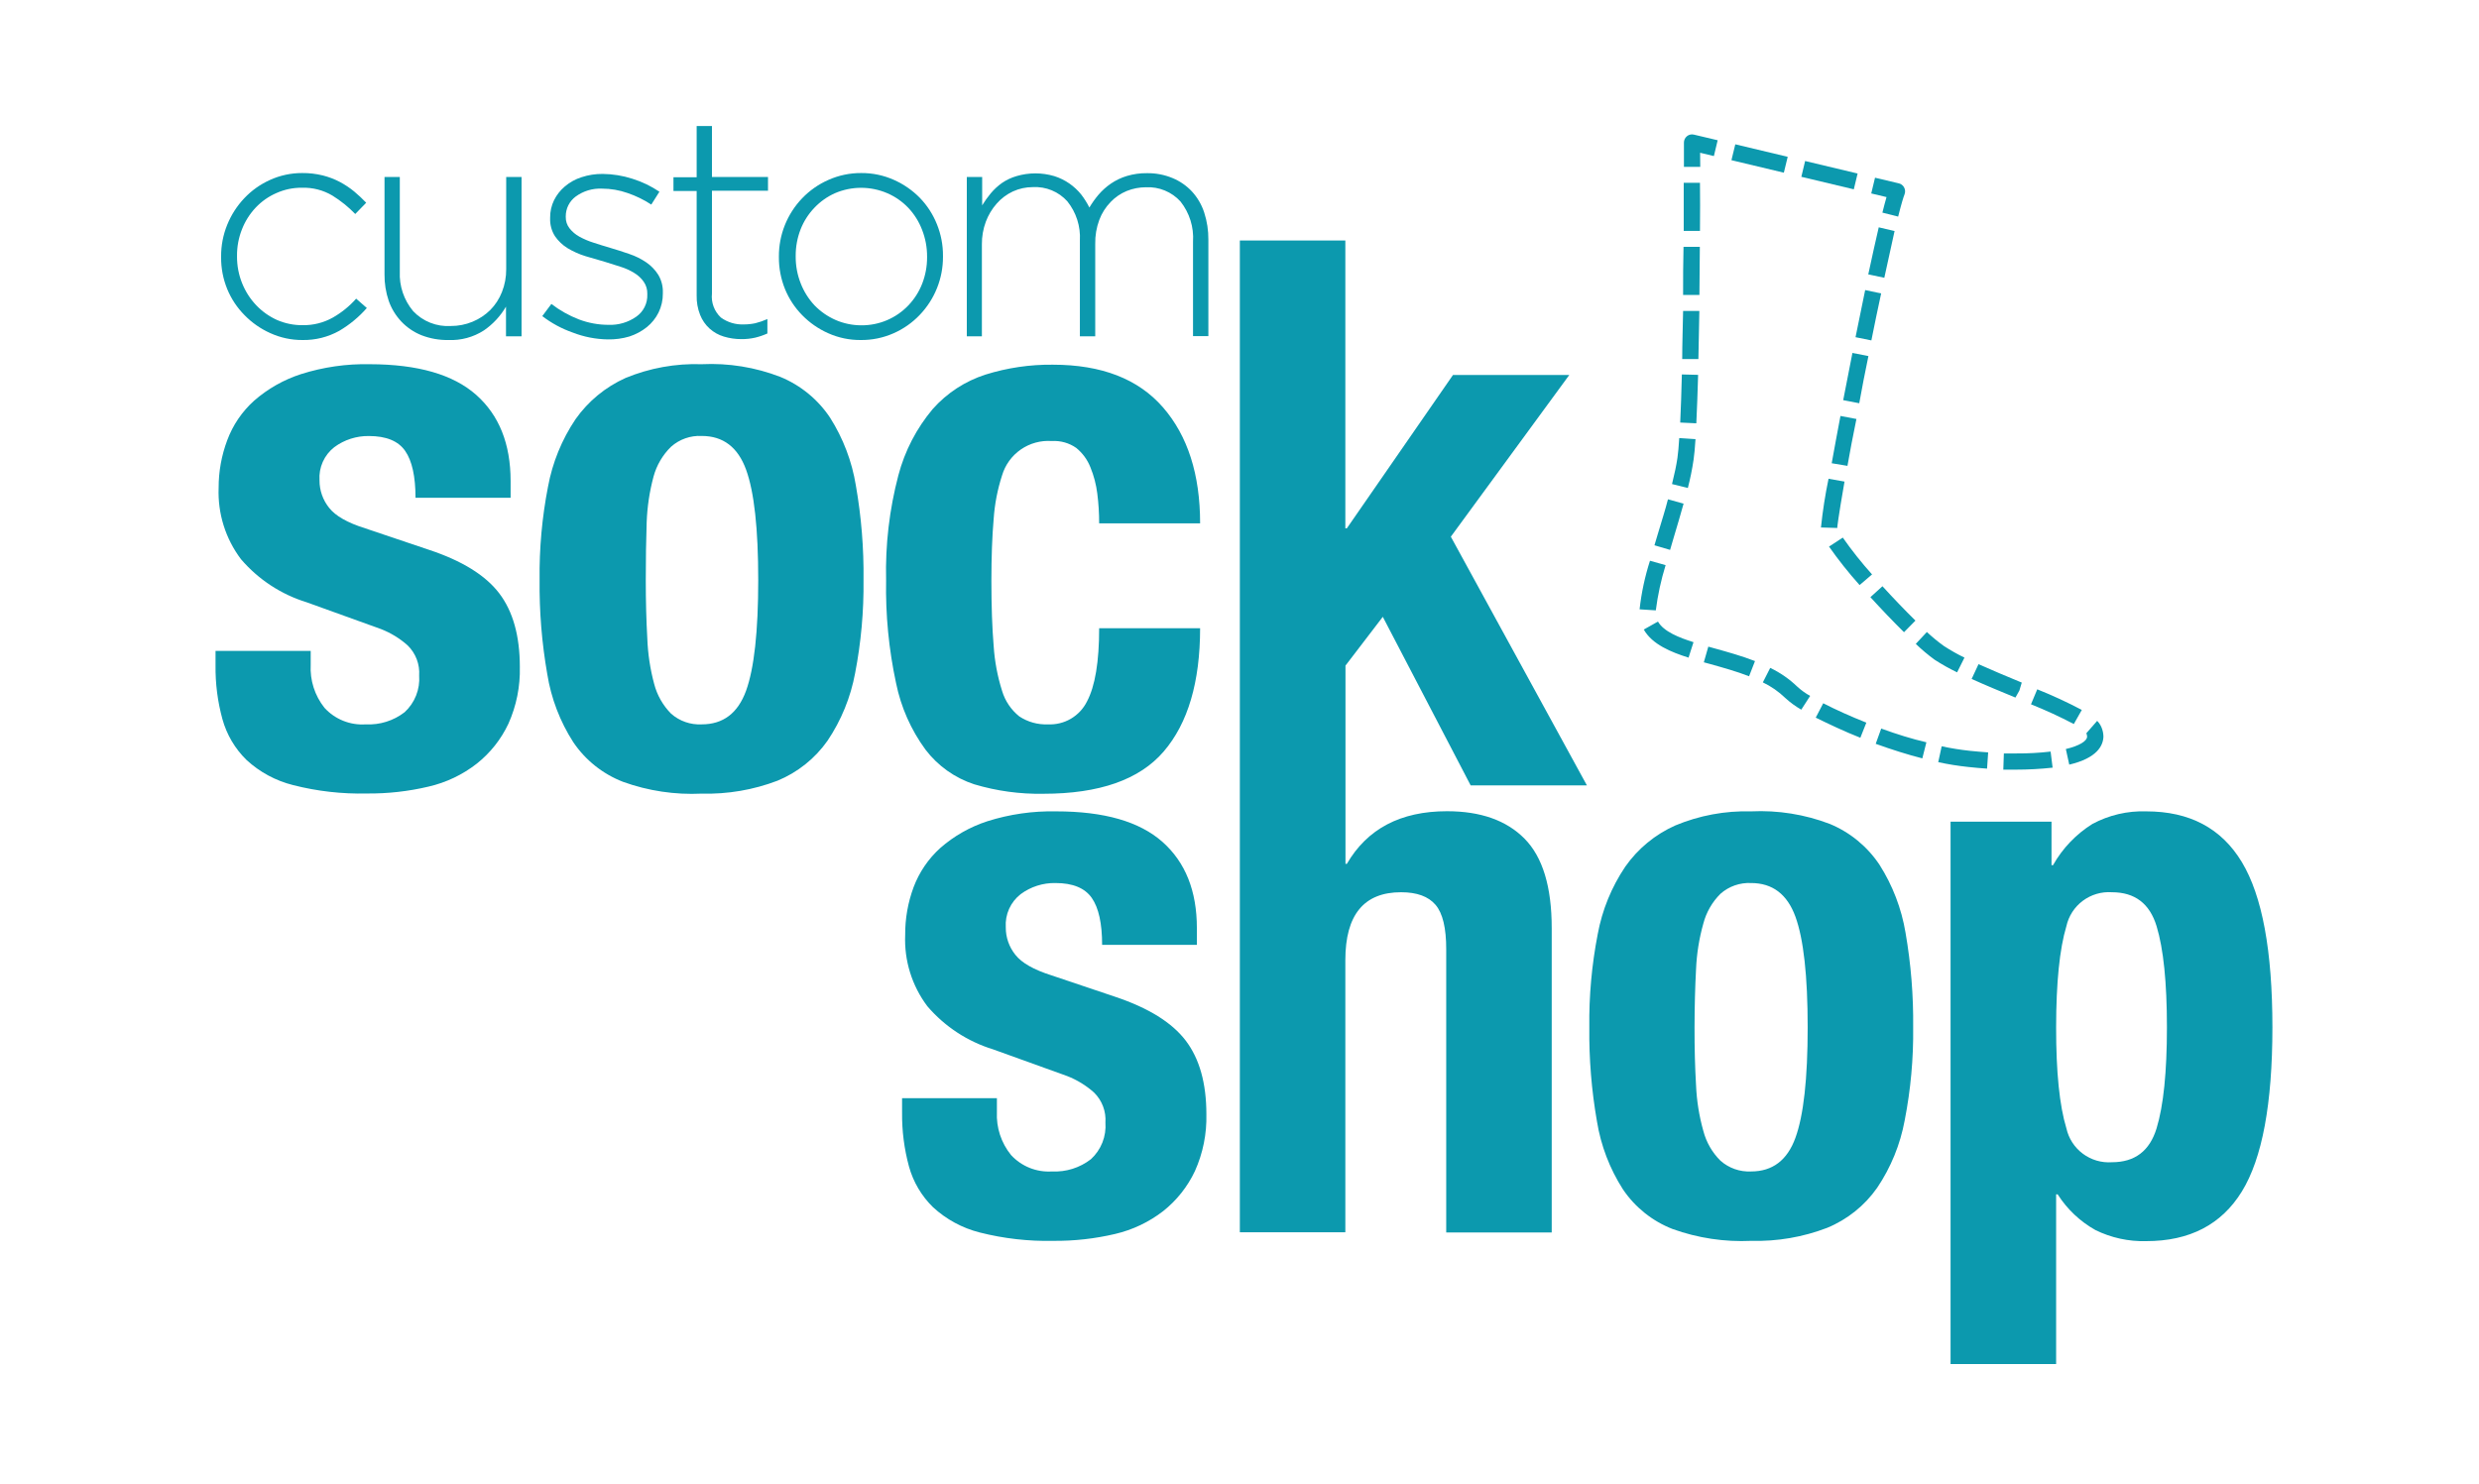
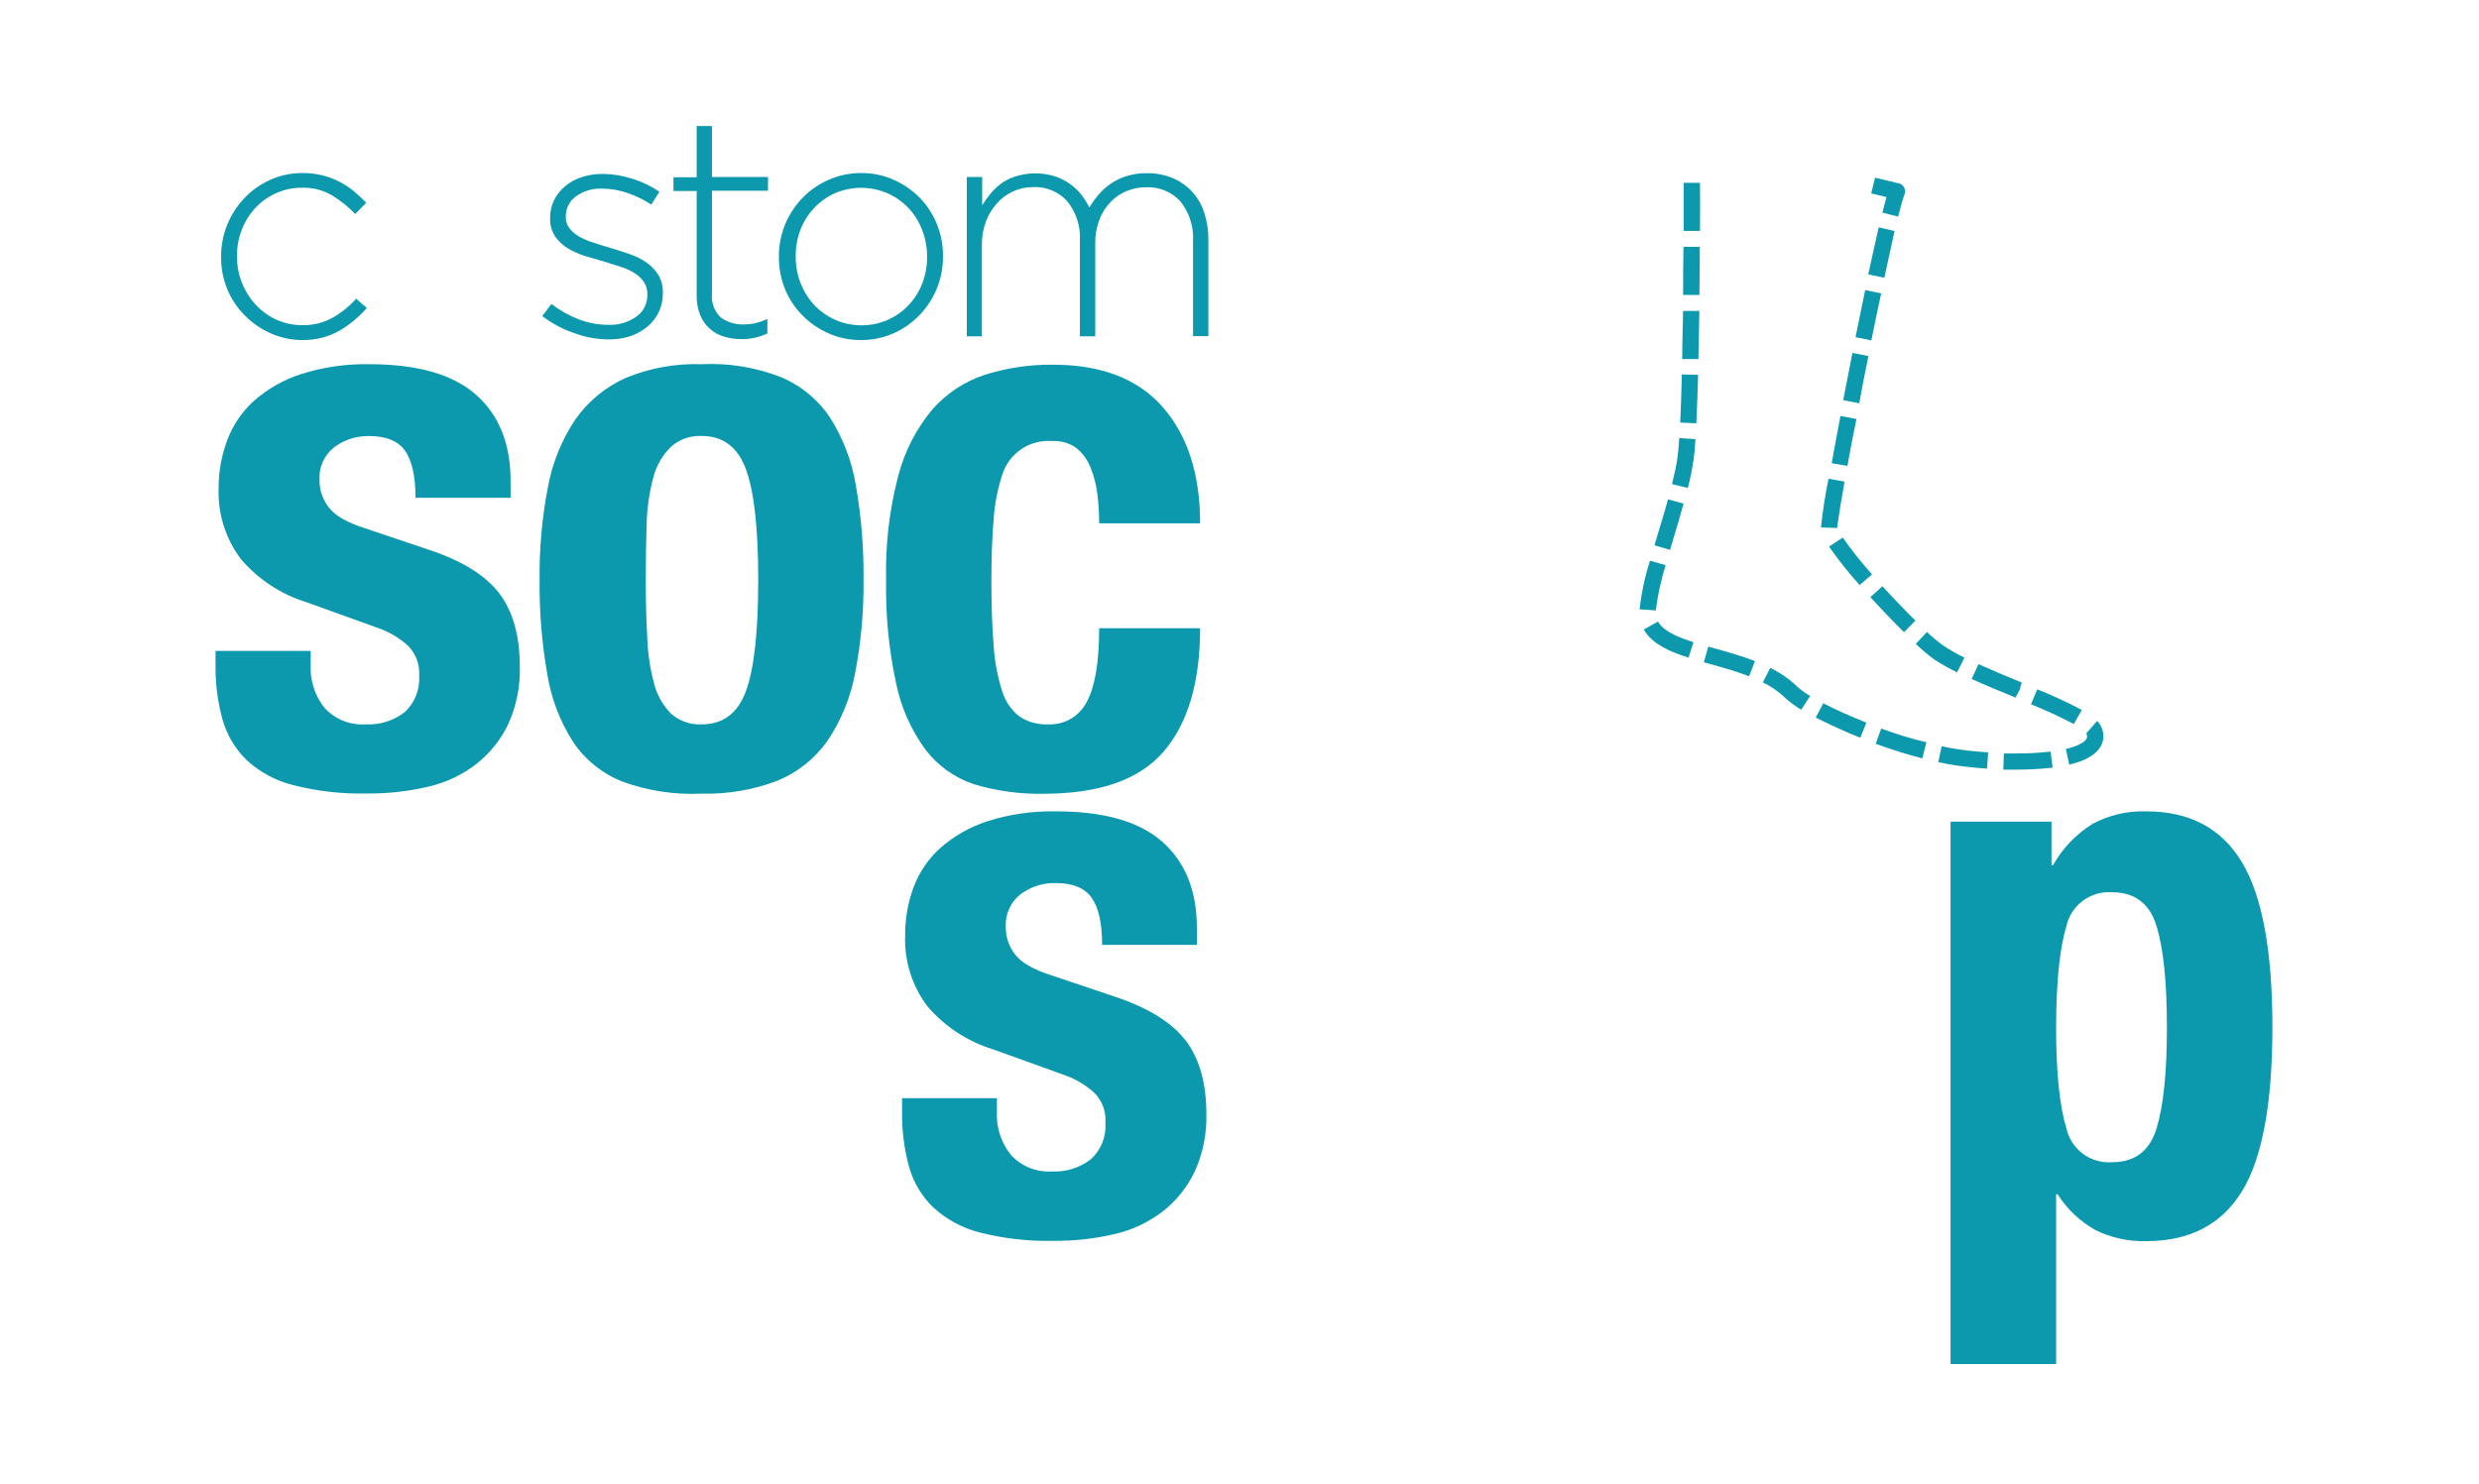
<svg xmlns="http://www.w3.org/2000/svg" width="374" height="224" viewBox="0 0 374 224" fill="none">
  <path d="M64.692 82.963L55.123 79.738C52.429 78.894 50.604 77.857 49.648 76.627C48.704 75.451 48.194 73.986 48.204 72.478C48.139 71.524 48.309 70.568 48.7 69.695C49.092 68.821 49.692 68.057 50.448 67.47C51.952 66.364 53.776 65.778 55.643 65.8C58.261 65.8 60.089 66.55 61.128 68.05C62.167 69.551 62.687 71.908 62.687 75.123H77.034V72.593C77.034 66.993 75.302 62.658 71.839 59.588C68.376 56.519 63.033 54.977 55.809 54.963C52.287 54.887 48.777 55.392 45.42 56.456C42.805 57.301 40.39 58.67 38.325 60.48C36.516 62.11 35.129 64.152 34.283 66.433C33.418 68.734 32.978 71.172 32.985 73.63C32.834 77.499 34.026 81.302 36.361 84.394C38.984 87.457 42.425 89.712 46.282 90.896L57.471 94.93C58.952 95.507 60.317 96.342 61.502 97.398C62.104 97.987 62.571 98.698 62.871 99.484C63.17 100.271 63.295 101.112 63.237 101.951C63.312 102.978 63.153 104.008 62.774 104.965C62.394 105.922 61.803 106.781 61.045 107.479C59.368 108.774 57.282 109.425 55.165 109.314C54.008 109.392 52.848 109.207 51.772 108.774C50.696 108.342 49.732 107.672 48.952 106.815C47.484 104.971 46.745 102.654 46.875 100.302V98.228H32.517V100.406C32.482 103.148 32.832 105.881 33.556 108.526C34.202 110.864 35.457 112.989 37.192 114.686C39.18 116.52 41.599 117.826 44.225 118.481C47.859 119.409 51.603 119.835 55.352 119.747C58.478 119.778 61.597 119.429 64.64 118.71C67.288 118.104 69.77 116.925 71.912 115.256C73.955 113.642 75.595 111.576 76.701 109.221C77.91 106.526 78.499 103.596 78.426 100.644C78.426 95.957 77.387 92.251 75.309 89.527C73.231 86.803 69.692 84.615 64.692 82.963Z" fill="#0C99AE" />
  <path d="M125.238 63.041C123.408 60.288 120.796 58.144 117.737 56.882C113.957 55.419 109.912 54.765 105.863 54.963C101.932 54.829 98.017 55.536 94.383 57.037C91.352 58.397 88.743 60.546 86.83 63.259C84.76 66.337 83.345 69.807 82.675 73.453C81.774 78.079 81.35 82.784 81.407 87.495C81.356 92.259 81.742 97.018 82.561 101.713C83.144 105.376 84.481 108.878 86.487 112C88.317 114.713 90.934 116.801 93.988 117.984C97.789 119.356 101.825 119.963 105.863 119.767C109.763 119.87 113.646 119.208 117.291 117.818C120.338 116.565 122.963 114.467 124.854 111.772C126.92 108.695 128.334 105.23 129.009 101.588C129.904 96.959 130.329 92.251 130.277 87.536C130.333 82.754 129.947 77.978 129.123 73.267C128.532 69.632 127.21 66.154 125.238 63.041V63.041ZM112.553 104.253C111.317 107.634 109.094 109.314 105.863 109.314C104.174 109.4 102.518 108.823 101.25 107.707C100.017 106.461 99.135 104.912 98.694 103.216C98.086 100.961 97.738 98.644 97.656 96.31C97.503 93.62 97.427 90.703 97.427 87.557C97.427 84.411 97.472 81.497 97.562 78.815C97.646 76.481 97.994 74.164 98.601 71.908C99.065 70.198 99.98 68.644 101.25 67.407C102.517 66.287 104.172 65.706 105.863 65.79C109.094 65.79 111.317 67.48 112.553 70.861C113.789 74.242 114.392 79.8 114.392 87.547C114.392 95.293 113.779 100.873 112.553 104.253Z" fill="#0C99AE" />
  <path d="M146.972 118.357C150.356 119.371 153.879 119.854 157.412 119.788C165.869 119.788 171.922 117.659 175.572 113.4C179.222 109.141 181.051 102.943 181.058 94.806H165.827C165.827 99.874 165.214 103.559 163.989 105.861C163.45 106.946 162.606 107.851 161.559 108.465C160.513 109.078 159.31 109.373 158.098 109.314C156.566 109.378 155.054 108.957 153.776 108.111C152.538 107.118 151.632 105.773 151.179 104.253C150.485 102.055 150.059 99.781 149.912 97.481C149.683 94.764 149.569 91.477 149.569 87.64C149.569 84.041 149.683 80.91 149.912 78.307C150.063 76.075 150.489 73.87 151.179 71.742C151.649 70.153 152.649 68.773 154.014 67.829C155.378 66.886 157.025 66.437 158.68 66.557C159.991 66.475 161.292 66.841 162.368 67.594C163.322 68.368 164.059 69.376 164.508 70.519C165.029 71.791 165.378 73.126 165.547 74.49C165.736 75.98 165.83 77.48 165.827 78.981H181.058C181.058 71.604 179.191 65.769 175.458 61.476C171.725 57.182 166.184 55.036 158.836 55.036C155.395 54.998 151.97 55.502 148.686 56.529C145.616 57.515 142.867 59.305 140.728 61.714C138.275 64.629 136.501 68.05 135.533 71.732C134.177 76.894 133.555 82.222 133.684 87.557C133.586 92.783 134.091 98.002 135.191 103.113C135.928 106.732 137.442 110.149 139.627 113.13C141.487 115.576 144.049 117.399 146.972 118.357V118.357Z" fill="#0C99AE" />
-   <path d="M208.619 93.084L221.875 118.523H239.412L218.883 80.993L236.752 56.591H219.206L203.196 79.727H202.968V36.296H187.052V185.961H202.968V144.895C202.968 138.057 205.773 134.642 211.383 134.649C213.765 134.649 215.497 135.281 216.577 136.547C217.658 137.812 218.194 140.055 218.187 143.277V185.993H234.103V140.052C234.103 133.83 232.739 129.336 230.01 126.57C227.281 123.805 223.378 122.422 218.302 122.422C211.307 122.422 206.271 125.07 203.196 130.366H202.988V100.447L208.619 93.084Z" fill="#0C99AE" />
  <path d="M168.238 150.422L158.659 147.197C155.965 146.347 154.14 145.31 153.184 144.086C152.238 142.911 151.728 141.445 151.74 139.938C151.677 138.982 151.849 138.026 152.242 137.153C152.635 136.279 153.237 135.516 153.995 134.929C155.511 133.81 157.356 133.223 159.241 133.259C161.849 133.259 163.677 134.016 164.716 135.51C165.755 137.003 166.274 139.367 166.274 142.593H180.569V140.052C180.569 134.452 178.838 130.117 175.375 127.047C171.912 123.978 166.569 122.443 159.345 122.443C155.823 122.368 152.313 122.873 148.956 123.936C146.341 124.787 143.927 126.159 141.86 127.97C140.062 129.594 138.68 131.625 137.829 133.892C136.975 136.195 136.546 138.633 136.562 141.089C136.398 144.955 137.58 148.759 139.907 151.853C142.526 154.915 145.963 157.171 149.818 158.356L161.007 162.39C162.491 162.969 163.86 163.809 165.048 164.868C165.648 165.456 166.112 166.166 166.41 166.95C166.708 167.734 166.832 168.574 166.773 169.41C166.85 170.437 166.693 171.468 166.314 172.426C165.934 173.383 165.341 174.242 164.581 174.938C162.906 176.237 160.819 176.892 158.701 176.784C157.552 176.857 156.401 176.672 155.334 176.243C154.266 175.814 153.308 175.152 152.53 174.305C151.045 172.472 150.287 170.158 150.4 167.803V165.729H136.094V167.917C136.065 170.655 136.415 173.384 137.133 176.027C137.775 178.366 139.03 180.493 140.769 182.187C142.761 184.019 145.178 185.327 147.803 185.993C151.437 186.915 155.18 187.341 158.929 187.258C162.056 187.284 165.174 186.936 168.217 186.221C170.862 185.606 173.342 184.428 175.489 182.767C177.531 181.147 179.17 179.078 180.278 176.721C181.487 174.027 182.077 171.097 182.003 168.145C182.003 163.472 180.964 159.769 178.886 157.039C176.809 154.308 173.259 152.102 168.238 150.422Z" fill="#0C99AE" />
-   <path d="M283.554 130.501C281.724 127.752 279.117 125.608 276.064 124.341C272.276 122.896 268.229 122.25 264.179 122.443C260.262 122.336 256.367 123.061 252.751 124.569C249.715 125.921 247.104 128.072 245.199 130.791C243.127 133.865 241.713 137.331 241.043 140.975C240.143 145.604 239.718 150.312 239.776 155.027C239.724 159.788 240.11 164.543 240.929 169.234C241.519 172.881 242.852 176.368 244.845 179.48C246.674 182.196 249.291 184.287 252.346 185.474C256.148 186.842 260.183 187.448 264.221 187.258C268.122 187.361 272.005 186.695 275.648 185.298C278.693 184.045 281.314 181.946 283.201 179.252C285.272 176.178 286.687 172.712 287.357 169.068C288.261 164.443 288.689 159.738 288.634 155.027C288.685 150.242 288.299 145.462 287.481 140.747C286.873 137.103 285.538 133.619 283.554 130.501V130.501ZM270.869 171.713C269.644 175.093 267.413 176.784 264.179 176.784C262.489 176.867 260.833 176.286 259.566 175.166C258.315 173.928 257.422 172.377 256.98 170.676C256.345 168.424 255.975 166.106 255.878 163.769C255.719 161.086 255.643 158.172 255.65 155.027C255.657 151.881 255.733 148.963 255.878 146.274C255.975 143.937 256.345 141.619 256.98 139.367C257.424 137.667 258.317 136.116 259.566 134.877C260.833 133.757 262.489 133.176 264.179 133.259C267.407 133.259 269.637 134.95 270.869 138.33C272.102 141.711 272.719 147.277 272.719 155.027C272.719 162.777 272.102 168.339 270.869 171.713Z" fill="#0C99AE" />
  <path d="M338.221 130.096C335.146 124.994 330.339 122.443 323.801 122.443C320.972 122.348 318.169 123.003 315.677 124.341C313.206 125.886 311.163 128.025 309.734 130.563H309.506V123.999H294.276V205.852H310.202V180.237H310.43C311.856 182.477 313.816 184.33 316.134 185.63C318.515 186.8 321.147 187.373 323.801 187.299C330.339 187.299 335.146 184.803 338.221 179.812C341.296 174.82 342.833 166.559 342.833 155.027C342.833 143.502 341.296 135.192 338.221 130.096ZM325.359 170.271C324.32 173.693 322.076 175.394 318.617 175.394C317.047 175.503 315.49 175.046 314.23 174.106C312.97 173.166 312.089 171.805 311.75 170.271C310.711 166.856 310.195 161.774 310.202 155.027C310.209 148.279 310.725 143.194 311.75 139.772C312.089 138.238 312.97 136.877 314.23 135.937C315.49 134.997 317.047 134.54 318.617 134.649C322.076 134.649 324.32 136.35 325.359 139.772C326.398 143.194 326.918 148.265 326.918 155.027C326.918 161.788 326.398 166.859 325.359 170.271Z" fill="#0C99AE" />
-   <path d="M256.512 25.179H254.05V21.508C254.051 21.323 254.093 21.14 254.174 20.973C254.255 20.806 254.372 20.66 254.517 20.544C254.661 20.428 254.83 20.347 255.01 20.308C255.19 20.268 255.377 20.271 255.556 20.316L259.14 21.166L258.569 23.551L256.491 23.053L256.512 25.179Z" fill="#0C99AE" />
  <path d="M304.135 116.148C303.522 116.148 302.888 116.148 302.234 116.148L302.317 113.701H304.239C305.953 113.712 307.667 113.618 309.371 113.421L309.672 115.847C307.833 116.048 305.985 116.148 304.135 116.148V116.148ZM299.782 115.993C298.847 115.93 297.891 115.847 296.946 115.744C295.424 115.583 293.912 115.34 292.416 115.018L292.935 112.622C294.342 112.925 295.764 113.154 297.195 113.307C298.12 113.4 299.034 113.483 299.948 113.545L299.782 115.993ZM312.186 115.401L311.667 113.037C313.651 112.57 314.877 111.844 314.877 111.15C314.867 110.978 314.828 110.81 314.763 110.652L316.394 108.785C316.659 109.056 316.874 109.372 317.027 109.719C317.225 110.17 317.331 110.657 317.339 111.15C317.297 112.519 316.404 114.396 312.186 115.391V115.401ZM290.016 114.447C287.751 113.867 285.393 113.12 282.983 112.249L283.814 109.947C286.152 110.797 288.447 111.513 290.629 112.021L290.016 114.447ZM280.666 111.336C278.225 110.372 275.898 109.262 273.934 108.298L275.067 106.13C276.957 107.105 279.222 108.122 281.57 109.055L280.666 111.336ZM312.872 109.262C310.769 108.162 308.613 107.169 306.41 106.286L307.355 104.025C309.649 104.943 311.893 105.981 314.077 107.136L312.872 109.262ZM271.753 107.095C270.886 106.599 270.077 106.007 269.342 105.332C268.347 104.371 267.203 103.576 265.956 102.978L267.067 100.79C268.571 101.509 269.95 102.465 271.15 103.621C271.74 104.163 272.392 104.633 273.093 105.021L271.753 107.095ZM304.176 105.363L304.644 104.233L304.062 105.27C301.828 104.347 299.532 103.403 297.455 102.459L298.494 100.23C300.571 101.163 302.815 102.096 305.018 103.009L304.665 104.191L304.176 105.363ZM263.878 102.055C261.987 101.319 259.961 100.759 258.008 100.209L257.052 99.95L257.728 97.585L258.663 97.844C260.678 98.404 262.766 98.985 264.771 99.763L263.878 102.055ZM295.263 101.464C294.091 100.9 292.956 100.262 291.865 99.556C290.867 98.825 289.92 98.028 289.029 97.17L290.702 95.376C291.51 96.13 292.363 96.833 293.258 97.481C294.259 98.132 295.3 98.721 296.374 99.245L295.263 101.464ZM254.746 99.245C252.128 98.415 249.271 97.264 247.993 95.003L250.133 93.8C250.996 95.314 253.323 96.227 255.494 96.911L254.746 99.245ZM287.253 95.407C285.632 93.81 283.876 91.975 282.183 90.118L284.001 88.47C285.663 90.295 287.388 92.089 288.977 93.655L287.253 95.407ZM249.801 92.11L247.359 91.954C247.636 89.464 248.161 87.008 248.928 84.622L251.286 85.286C250.595 87.528 250.098 89.825 249.801 92.151V92.11ZM280.552 88.293C278.901 86.45 277.36 84.511 275.939 82.486L278.017 81.127C279.373 83.069 280.848 84.925 282.432 86.686L280.552 88.293ZM251.962 82.984L249.603 82.289L250.196 80.298C250.684 78.638 251.234 76.969 251.64 75.351L253.998 76.004C253.551 77.633 253.042 79.323 252.543 81.003L251.962 82.984ZM277.176 79.676L274.724 79.603C274.979 77.134 275.36 74.68 275.867 72.25L278.277 72.676C277.279 78.421 277.186 79.52 277.176 79.717V79.676ZM254.632 73.64L252.253 73.049C252.647 71.462 252.917 70.166 253.073 69.087C253.177 68.393 253.26 67.376 253.343 66.111L255.795 66.277C255.712 67.615 255.608 68.683 255.504 69.388C255.29 70.834 254.999 72.267 254.632 73.681V73.64ZM278.713 70.301L276.344 69.907C276.729 67.739 277.186 65.323 277.664 62.772L280.074 63.228C279.544 65.769 279.097 68.185 278.713 70.342V70.301ZM255.92 63.882L253.489 63.767C253.593 61.693 253.665 59.225 253.738 56.508L256.19 56.57C256.107 59.298 256.024 61.787 255.92 63.882ZM280.5 60.853L278.079 60.387C278.526 58.064 278.994 55.658 279.471 53.262L281.882 53.739C281.383 56.135 280.916 58.53 280.5 60.853ZM256.252 54.185H253.79C253.79 51.852 253.884 49.404 253.925 46.926H256.377C256.325 49.394 256.283 51.852 256.232 54.185H256.252ZM282.349 51.375L279.939 50.887C280.427 48.461 280.916 46.055 281.393 43.773L283.804 44.282C283.305 46.553 282.817 48.948 282.328 51.375H282.349ZM256.377 44.51H253.925C253.925 42.041 253.925 39.604 253.988 37.25H256.45C256.439 39.594 256.419 42.041 256.387 44.51H256.377ZM284.271 41.917L281.861 41.409C282.432 38.764 282.962 36.348 283.44 34.305L285.829 34.865C285.372 36.887 284.843 39.293 284.282 41.917H284.271ZM256.47 34.844H254.019C254.019 32.127 254.019 29.659 254.019 27.585H256.47C256.502 29.649 256.491 32.148 256.47 34.844Z" fill="#0C99AE" />
  <path d="M286.37 32.687L283.991 32.086C284.219 31.173 284.427 30.385 284.614 29.742L282.308 29.193L282.879 26.818L286.463 27.668C286.633 27.706 286.793 27.78 286.931 27.886C287.069 27.991 287.183 28.126 287.263 28.28C287.35 28.437 287.402 28.611 287.414 28.791C287.427 28.97 287.4 29.149 287.336 29.317C287.17 29.732 286.868 30.696 286.37 32.687Z" fill="#0C99AE" />
-   <path d="M279.679 28.57L271.763 26.683L272.334 24.298L280.251 26.185L279.679 28.57ZM269.124 26.061L261.218 24.173L261.8 21.778L269.706 23.665L269.124 26.061Z" fill="#0C99AE" />
  <path d="M45.628 51.313C43.958 51.322 42.306 50.968 40.787 50.276C39.331 49.627 38.013 48.709 36.901 47.569C35.779 46.439 34.889 45.1 34.283 43.628C33.659 42.101 33.344 40.466 33.359 38.816V38.723C33.346 37.074 33.66 35.438 34.283 33.911C34.884 32.428 35.758 31.07 36.86 29.908C37.961 28.743 39.281 27.805 40.745 27.15C42.266 26.462 43.917 26.108 45.587 26.113C46.636 26.102 47.684 26.224 48.703 26.476C49.598 26.702 50.463 27.032 51.28 27.461C52.041 27.867 52.761 28.346 53.43 28.892C54.066 29.427 54.672 29.994 55.248 30.593L53.596 32.293C52.565 31.229 51.407 30.296 50.147 29.514C48.764 28.692 47.175 28.282 45.566 28.332C44.238 28.316 42.923 28.588 41.711 29.13C40.536 29.639 39.476 30.38 38.595 31.308C37.699 32.254 36.994 33.363 36.517 34.575C36.004 35.858 35.746 37.228 35.759 38.609V38.702C35.75 40.095 36.014 41.476 36.538 42.767C37.032 43.995 37.755 45.117 38.667 46.076C39.554 47.005 40.613 47.755 41.784 48.285C43.006 48.816 44.326 49.085 45.659 49.073C47.255 49.1 48.829 48.703 50.22 47.922C51.54 47.17 52.726 46.207 53.731 45.07L55.342 46.48C54.15 47.842 52.746 49.004 51.186 49.923C49.489 50.869 47.571 51.349 45.628 51.313Z" fill="#0C99AE" />
-   <path d="M67.642 51.313C66.254 51.337 64.874 51.09 63.58 50.587C62.427 50.124 61.388 49.416 60.536 48.513C59.695 47.618 59.051 46.559 58.645 45.401C58.209 44.116 57.995 42.766 58.011 41.409V26.704H60.318V40.984C60.218 43.156 60.937 45.287 62.333 46.957C63.056 47.723 63.939 48.32 64.92 48.707C65.9 49.094 66.954 49.262 68.006 49.197C69.132 49.202 70.248 48.984 71.288 48.554C72.284 48.143 73.19 47.545 73.959 46.791C74.727 46.015 75.328 45.09 75.725 44.074C76.162 42.972 76.381 41.796 76.369 40.61V26.704H78.685V50.753H76.338V46.273C75.509 47.693 74.378 48.915 73.023 49.85C71.426 50.886 69.545 51.397 67.642 51.313Z" fill="#0C99AE" />
  <path d="M91.692 51.219C89.878 51.193 88.084 50.841 86.394 50.182C84.745 49.604 83.198 48.767 81.812 47.704L83.184 45.868C84.45 46.841 85.849 47.627 87.339 48.202C88.772 48.746 90.294 49.024 91.827 49.021C93.309 49.076 94.769 48.647 95.983 47.797C96.522 47.423 96.958 46.918 97.251 46.331C97.543 45.744 97.682 45.092 97.656 44.437V44.344C97.677 43.693 97.488 43.053 97.115 42.519C96.741 41.986 96.26 41.537 95.702 41.202C95.053 40.8 94.355 40.483 93.625 40.258C92.877 40.009 92.066 39.76 91.225 39.501C90.383 39.242 89.344 38.962 88.306 38.65C87.371 38.36 86.475 37.96 85.636 37.458C84.879 36.992 84.228 36.374 83.724 35.643C83.216 34.842 82.962 33.905 82.997 32.957V32.864C82.984 31.945 83.187 31.036 83.589 30.209C83.985 29.414 84.54 28.708 85.22 28.135C85.954 27.511 86.805 27.038 87.724 26.745C88.759 26.403 89.844 26.235 90.934 26.247C92.451 26.263 93.957 26.508 95.401 26.973C96.851 27.423 98.227 28.084 99.484 28.933L98.258 30.873C97.145 30.144 95.944 29.559 94.684 29.13C93.447 28.692 92.143 28.468 90.83 28.467C89.401 28.399 87.993 28.824 86.841 29.67C86.376 30.017 86 30.468 85.742 30.986C85.484 31.505 85.352 32.077 85.355 32.656V32.75C85.341 33.369 85.543 33.974 85.927 34.461C86.334 34.973 86.838 35.4 87.412 35.716C88.096 36.092 88.817 36.397 89.563 36.628C90.383 36.898 91.214 37.157 92.066 37.406C92.918 37.655 93.999 37.997 94.944 38.329C95.85 38.632 96.71 39.058 97.5 39.594C98.229 40.092 98.848 40.734 99.318 41.481C99.798 42.293 100.036 43.225 100.003 44.167V44.261C100.017 45.262 99.796 46.253 99.359 47.154C98.937 48.009 98.334 48.762 97.593 49.363C96.804 49.993 95.906 50.475 94.944 50.784C93.889 51.096 92.792 51.242 91.692 51.219V51.219Z" fill="#0C99AE" />
  <path d="M111.857 51.178C110.96 51.181 110.067 51.052 109.208 50.794C108.411 50.557 107.677 50.146 107.058 49.591C106.426 49.019 105.936 48.309 105.624 47.517C105.255 46.58 105.078 45.578 105.104 44.572V28.819H101.603V26.745H105.104V19.019H107.411V26.704H115.867V28.778H107.411V44.302C107.339 44.969 107.423 45.643 107.658 46.271C107.892 46.899 108.27 47.464 108.761 47.922C109.767 48.649 110.99 49.014 112.231 48.959C112.804 48.959 113.375 48.9 113.935 48.782C114.565 48.625 115.181 48.414 115.774 48.15V50.327C115.175 50.595 114.552 50.807 113.914 50.96C113.239 51.111 112.549 51.184 111.857 51.178Z" fill="#0C99AE" />
  <path d="M129.861 51.313C128.16 51.328 126.476 50.975 124.926 50.276C123.468 49.628 122.146 48.709 121.031 47.569C119.915 46.437 119.033 45.098 118.433 43.628C117.814 42.1 117.5 40.465 117.509 38.816V38.723C117.49 35.439 118.753 32.278 121.031 29.908C122.154 28.741 123.495 27.804 124.978 27.15C126.538 26.456 128.227 26.103 129.934 26.113C131.634 26.101 133.317 26.454 134.869 27.15C136.33 27.798 137.656 28.716 138.775 29.856C139.879 30.998 140.751 32.344 141.341 33.818C141.964 35.345 142.278 36.98 142.265 38.63V38.723C142.284 42.007 141.021 45.168 138.744 47.538C137.626 48.708 136.288 49.645 134.806 50.296C133.25 50.984 131.563 51.331 129.861 51.313V51.313ZM129.955 49.093C131.281 49.102 132.596 48.839 133.816 48.32C135.037 47.801 136.138 47.037 137.05 46.076C137.95 45.133 138.656 44.023 139.128 42.809C139.622 41.536 139.872 40.181 139.866 38.816V38.723C139.872 37.336 139.615 35.96 139.107 34.668C138.638 33.44 137.932 32.316 137.029 31.36C136.129 30.419 135.048 29.667 133.85 29.151C132.607 28.618 131.267 28.342 129.913 28.342C128.559 28.342 127.22 28.618 125.976 29.151C124.801 29.675 123.742 30.426 122.859 31.36C121.961 32.3 121.255 33.406 120.781 34.616C120.288 35.889 120.037 37.244 120.044 38.609V38.702C120.033 40.093 120.291 41.473 120.802 42.767C121.279 43.992 121.984 45.114 122.88 46.076C123.786 47.011 124.866 47.761 126.059 48.285C127.285 48.818 128.607 49.093 129.944 49.093H129.955Z" fill="#0C99AE" />
  <path d="M145.86 26.704H148.177V30.987C148.567 30.353 149.001 29.746 149.475 29.172C149.969 28.586 150.535 28.063 151.158 27.616C151.83 27.157 152.569 26.807 153.35 26.579C155.215 26.026 157.2 26.026 159.064 26.579C159.883 26.838 160.657 27.219 161.36 27.71C162.014 28.169 162.602 28.717 163.106 29.338C163.584 29.956 164.001 30.62 164.352 31.319C164.755 30.639 165.214 29.994 165.724 29.39C166.271 28.751 166.9 28.186 167.594 27.71C168.333 27.205 169.146 26.817 170.004 26.558C170.991 26.264 172.017 26.12 173.048 26.133C174.366 26.116 175.674 26.366 176.892 26.87C178.002 27.327 179.001 28.017 179.821 28.892C180.656 29.803 181.286 30.881 181.67 32.055C182.106 33.394 182.32 34.795 182.304 36.203V50.721H179.988V36.462C180.131 34.279 179.457 32.121 178.097 30.406C177.443 29.688 176.638 29.124 175.74 28.753C174.842 28.381 173.873 28.213 172.902 28.259C171.906 28.258 170.918 28.448 169.993 28.819C169.076 29.197 168.248 29.762 167.562 30.479C166.809 31.253 166.226 32.174 165.848 33.185C165.419 34.339 165.211 35.563 165.235 36.794V50.753H162.919V36.296C163.041 34.16 162.368 32.055 161.028 30.385C160.378 29.662 159.574 29.093 158.675 28.722C157.776 28.35 156.805 28.185 155.833 28.238C154.79 28.233 153.758 28.456 152.81 28.892C151.872 29.329 151.037 29.958 150.358 30.738C149.653 31.54 149.1 32.465 148.727 33.465C148.325 34.554 148.124 35.706 148.135 36.867V50.753H145.86V26.704Z" fill="#0C99AE" />
</svg>